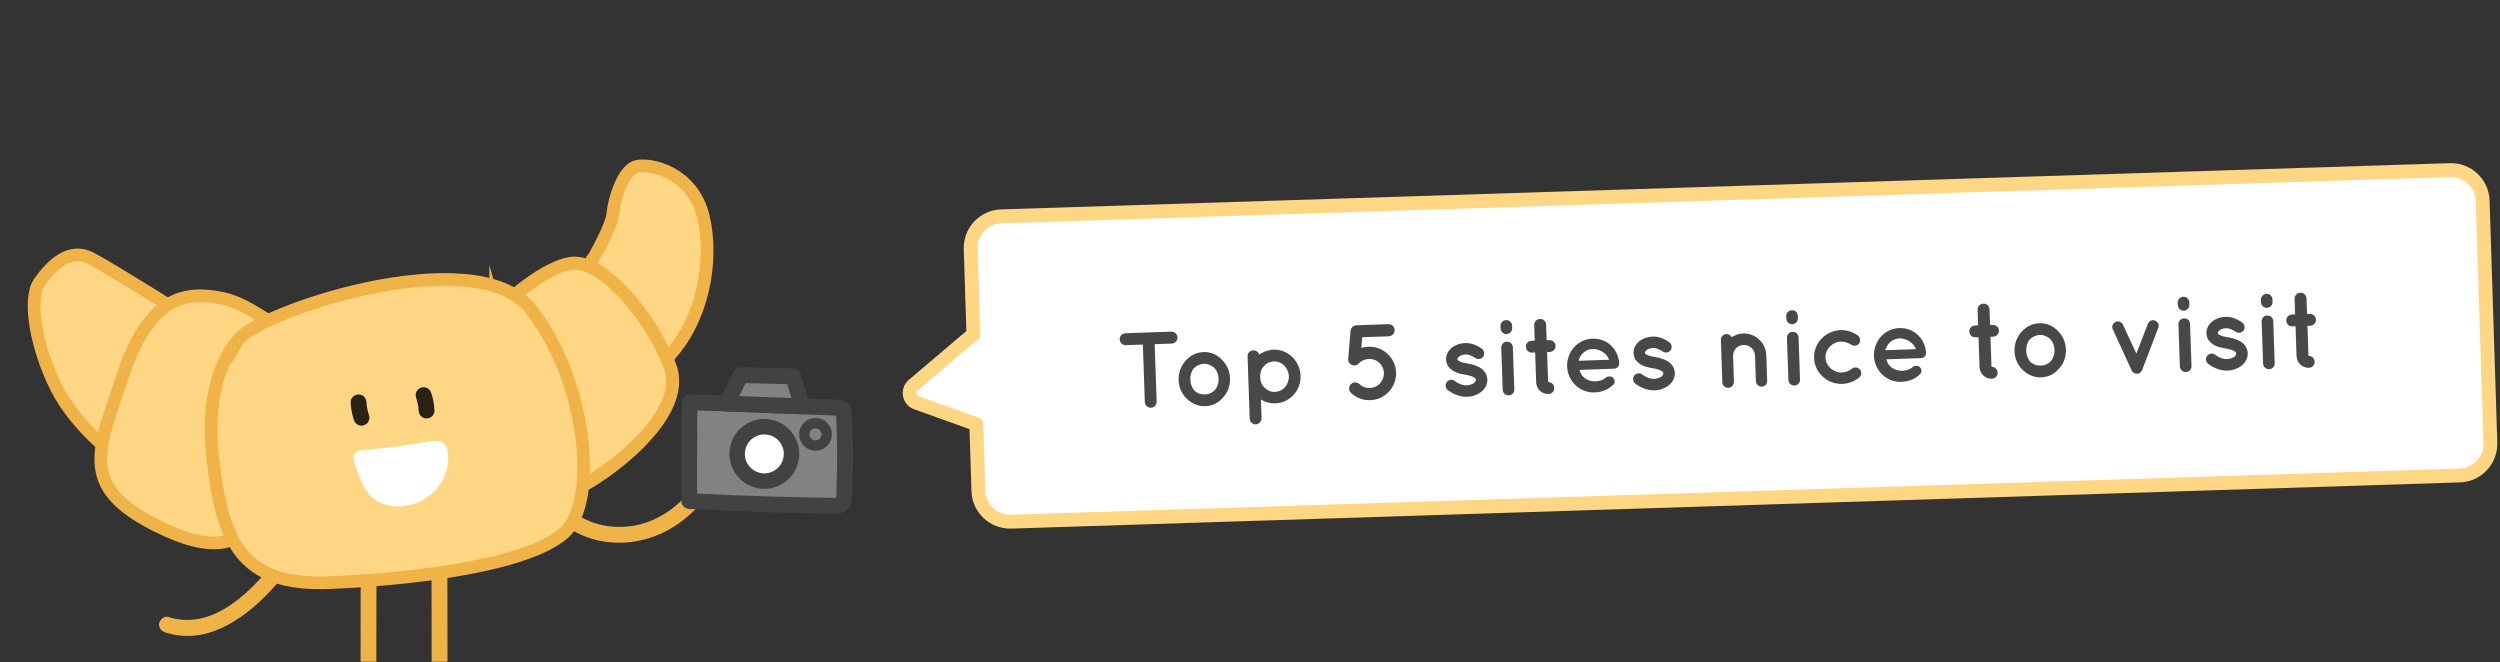
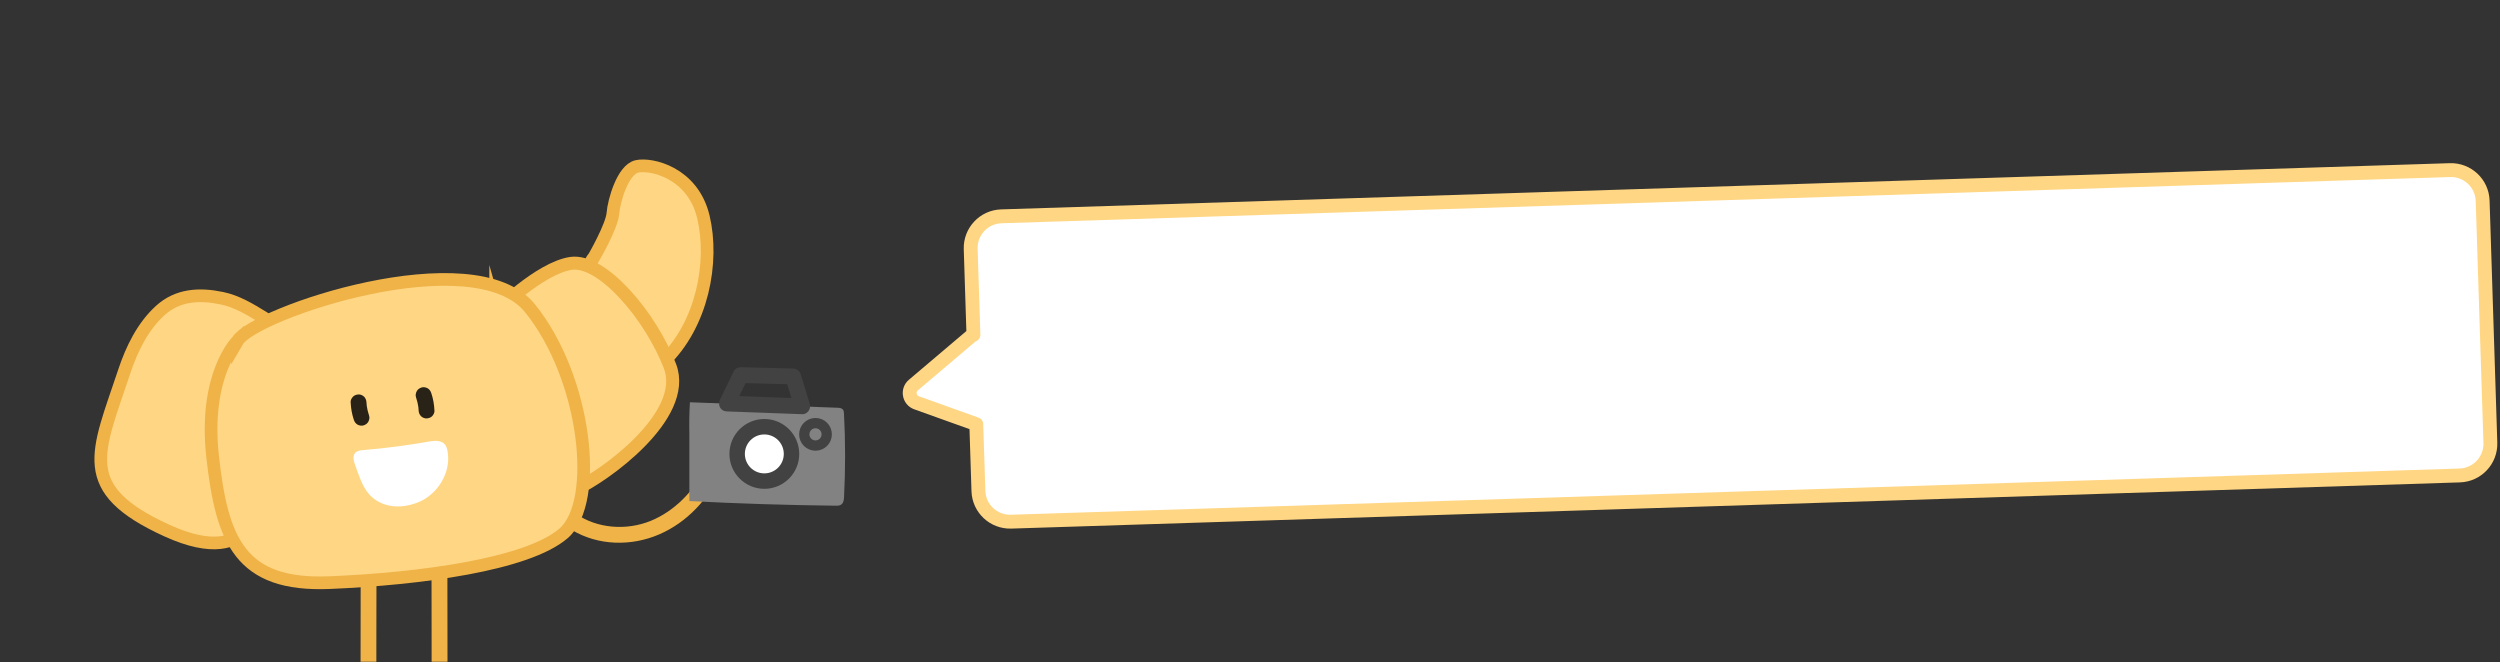
<svg xmlns="http://www.w3.org/2000/svg" width="721" height="191" viewBox="0 0 721 191" fill="none">
  <rect x="0" y="0" width="721" height="191" fill="#333333" stroke="none" />
  <path fill-rule="evenodd" clip-rule="evenodd" d="M288.787 62.387C283.744 62.548 279.787 66.766 279.947 71.809L280.737 96.562C280.456 96.678 280.185 96.841 279.934 97.054L263.417 111.052C261.655 112.545 262.17 115.385 264.344 116.165L281.559 122.335L282.174 141.609C282.335 146.652 286.553 150.609 291.596 150.448L709.383 137.122C714.426 136.961 718.383 132.742 718.223 127.7L715.996 57.9C715.835 52.857 711.617 48.9 706.574 49.06L288.787 62.387Z" fill="white" />
  <path d="M279.947 71.809L281.946 71.745L279.947 71.809ZM288.787 62.387L288.851 64.386L288.851 64.386L288.787 62.387ZM280.737 96.562L281.5 98.411C282.27 98.093 282.763 97.331 282.736 96.499L280.737 96.562ZM279.934 97.054L281.227 98.58L281.227 98.58L279.934 97.054ZM263.417 111.052L262.124 109.526L262.124 109.526L263.417 111.052ZM264.344 116.165L265.019 114.282L265.019 114.282L264.344 116.165ZM281.559 122.335L283.558 122.272C283.532 121.451 283.007 120.73 282.234 120.453L281.559 122.335ZM282.174 141.609L284.173 141.545L284.173 141.545L282.174 141.609ZM291.596 150.448L291.66 152.447L291.66 152.447L291.596 150.448ZM709.383 137.122L709.32 135.123L709.32 135.123L709.383 137.122ZM718.223 127.7L716.224 127.764L716.224 127.764L718.223 127.7ZM715.996 57.9L717.995 57.836L717.995 57.836L715.996 57.9ZM706.574 49.06L706.638 51.059L706.638 51.059L706.574 49.06ZM281.946 71.745C281.821 67.806 284.912 64.512 288.851 64.386L288.723 60.388C282.576 60.584 277.752 65.726 277.949 71.873L281.946 71.745ZM282.736 96.499L281.946 71.745L277.949 71.873L278.738 96.626L282.736 96.499ZM281.227 98.58C281.32 98.501 281.412 98.447 281.5 98.411L279.974 94.714C279.5 94.909 279.051 95.181 278.641 95.528L281.227 98.58ZM264.71 112.578L281.227 98.58L278.641 95.528L262.124 109.526L264.71 112.578ZM265.019 114.282C264.294 114.022 264.123 113.075 264.71 112.578L262.124 109.526C259.187 112.015 260.046 116.749 263.669 118.047L265.019 114.282ZM282.234 120.453L265.019 114.282L263.669 118.047L280.884 124.218L282.234 120.453ZM284.173 141.545L283.558 122.272L279.56 122.399L280.175 141.673L284.173 141.545ZM291.532 148.449C287.593 148.575 284.299 145.484 284.173 141.545L280.175 141.673C280.371 147.819 285.513 152.643 291.66 152.447L291.532 148.449ZM709.32 135.123L291.532 148.449L291.66 152.447L709.447 139.121L709.32 135.123ZM716.224 127.764C716.349 131.702 713.258 134.997 709.32 135.123L709.447 139.121C715.594 138.925 720.418 133.783 720.222 127.636L716.224 127.764ZM713.997 57.964L716.224 127.764L720.222 127.636L717.995 57.836L713.997 57.964ZM706.638 51.059C710.577 50.934 713.872 54.025 713.997 57.964L717.995 57.836C717.799 51.689 712.657 46.865 706.511 47.061L706.638 51.059ZM288.851 64.386L706.638 51.059L706.511 47.061L288.723 60.388L288.851 64.386Z" fill="#FFD683" />
-   <path d="M339.587 97.294C339.62 98.224 338.872 99.058 337.941 99.09L333.009 99.26L333.58 115.825C333.613 116.786 332.895 117.556 331.933 117.59C331.002 117.622 330.201 116.904 330.168 115.942L329.597 99.377L324.696 99.546C323.734 99.58 322.962 98.799 322.929 97.868C322.896 96.906 323.615 96.136 324.577 96.103L337.823 95.646C338.753 95.614 339.554 96.332 339.587 97.294ZM347.653 117.141C345.513 117.214 343.683 116.377 342.237 114.967C340.856 113.648 339.983 111.753 339.908 109.581C339.835 107.472 340.579 105.614 341.861 104.079C343.207 102.573 344.975 101.611 347.115 101.537C349.163 101.467 351.055 102.302 352.377 103.716C353.824 105.157 354.663 106.961 354.736 109.07C354.811 111.241 354.101 113.191 352.753 114.604C351.531 116.106 349.701 117.07 347.653 117.141ZM344.295 106.2C343.61 107.062 343.245 108.193 343.289 109.465C343.335 110.799 343.776 111.87 344.519 112.714C345.32 113.432 346.358 113.8 347.537 113.759C348.623 113.722 349.601 113.284 350.351 112.513C351.097 111.618 351.494 110.517 351.448 109.183C351.404 107.911 350.931 106.81 350.126 105.999C349.327 105.343 348.318 104.881 347.232 104.919C346.053 104.959 345.047 105.491 344.295 106.2ZM362.121 122.387C361.221 122.418 360.449 121.637 360.419 120.769L360.01 108.919C360.01 108.919 360.01 108.919 360.009 108.888L359.797 102.746C359.766 101.846 360.485 101.076 361.385 101.045C362.253 101.015 362.987 101.58 363.135 102.258C364.257 101.474 365.728 100.895 367.31 100.841C371.435 100.699 374.939 104.118 375.085 108.368C375.232 112.618 371.969 116.178 367.844 116.32C366.293 116.374 364.787 115.96 363.643 115.192L363.831 120.651C363.861 121.52 363.113 122.353 362.121 122.387ZM364.523 105.596C363.744 106.43 363.38 107.561 363.421 108.77C363.463 109.98 363.907 111.145 364.738 111.831C365.544 112.672 366.582 113.071 367.73 113.032C368.785 112.996 369.825 112.525 370.601 111.628C371.29 110.89 371.746 109.694 371.704 108.485C371.662 107.275 371.127 106.175 370.386 105.393C369.551 104.584 368.481 104.186 367.426 104.222C366.279 104.262 365.27 104.731 364.523 105.596ZM394.672 99.99C396.626 99.923 398.637 100.599 400.178 102.068C401.75 103.504 402.563 105.464 402.631 107.449C402.699 109.403 401.992 111.415 400.554 112.956C399.117 114.527 397.158 115.34 395.203 115.408C395.141 115.41 395.141 115.41 395.141 115.41C393.218 115.476 391.176 114.801 389.666 113.331C388.93 112.705 388.891 111.588 389.58 110.85C390.208 110.145 391.356 110.105 392.062 110.764C392.897 111.574 393.966 111.941 395.083 111.902C396.137 111.866 397.209 111.425 397.987 110.56C398.765 109.725 399.162 108.625 399.126 107.57C399.087 106.453 398.648 105.412 397.782 104.635C396.947 103.825 395.879 103.489 394.794 103.527C393.739 103.563 392.635 103.974 391.857 104.839C391.199 105.545 390.082 105.584 389.376 104.925C389.247 104.805 389.149 104.653 389.021 104.533C389.019 104.471 389.018 104.44 388.986 104.441C388.984 104.379 388.951 104.318 388.919 104.288C388.916 104.195 388.883 104.134 388.881 104.072C388.88 104.041 388.848 104.042 388.847 104.011C388.81 103.826 388.804 103.64 388.829 103.484L389.483 95.418C389.558 94.887 389.822 94.443 390.215 94.15C390.276 94.117 390.307 94.116 390.337 94.084C390.367 94.052 390.398 94.05 390.428 94.018C390.672 93.886 390.918 93.815 391.228 93.804L400.38 93.489C401.372 93.455 402.174 94.203 402.209 95.196C402.241 96.127 401.493 96.96 400.5 96.994L392.869 97.257L392.603 100.341C393.279 100.132 393.989 100.014 394.672 99.99ZM417.535 112.494C416.833 111.96 416.704 110.908 417.239 110.206C417.771 109.443 418.854 109.312 419.557 109.878C420.387 110.533 421.807 111.198 423.016 111.125C423.854 111.096 424.619 110.79 425.105 110.463C425.526 110.076 425.64 109.761 425.631 109.513C425.626 109.358 425.593 109.297 425.528 109.206C425.493 109.114 425.365 108.994 425.111 108.848C424.666 108.553 423.724 108.243 422.6 108.065L422.569 108.066C421.601 107.913 420.662 107.697 419.842 107.352C418.991 106.978 418.227 106.445 417.64 105.627C417.279 105.081 417.07 104.404 417.045 103.691C416.996 102.264 417.761 101.026 418.758 100.216C419.818 99.434 421.107 98.986 422.533 98.936C424.674 98.862 426.229 99.834 427.245 100.482C428.007 100.953 428.259 101.969 427.821 102.76C427.35 103.522 426.334 103.774 425.54 103.274C424.525 102.657 423.64 102.19 422.647 102.224C421.871 102.251 421.197 102.523 420.805 102.847C420.411 103.14 420.328 103.422 420.333 103.578C420.337 103.702 420.339 103.733 420.404 103.824C420.437 103.885 420.534 104.005 420.756 104.122C421.169 104.387 421.985 104.639 423.046 104.788L423.078 104.818L423.109 104.817C424.139 104.968 425.11 105.214 426.025 105.617C426.875 105.961 427.733 106.521 428.29 107.372C428.684 107.979 428.926 108.685 428.95 109.399C429.003 110.919 428.209 112.219 427.12 113.064C426.03 113.879 424.65 114.392 423.13 114.444C420.71 114.497 418.81 113.444 417.535 112.494ZM434.576 98.552C435.538 98.519 436.276 99.208 436.31 100.2L436.728 112.298C436.76 113.229 436.072 113.998 435.11 114.031C434.18 114.063 433.409 113.345 433.377 112.414L432.96 100.316C432.926 99.323 433.646 98.584 434.576 98.552ZM436.094 93.934L436.117 94.586C436.149 95.516 435.462 96.316 434.5 96.35C433.57 96.382 432.799 95.632 432.766 94.701L432.744 94.05C432.712 93.119 433.431 92.349 434.361 92.317C435.323 92.284 436.062 93.004 436.094 93.934ZM446.836 98.098C447.767 98.066 448.599 98.783 448.632 99.744C448.664 100.675 447.884 101.478 446.954 101.51L446.178 101.537L446.477 110.192C447.438 110.159 448.21 110.909 448.243 111.87C448.276 112.832 447.557 113.602 446.596 113.635C444.703 113.7 443.099 112.203 443.033 110.311L442.735 101.656L441.835 101.687C440.874 101.72 440.103 100.97 440.07 100.04C440.037 99.078 440.756 98.308 441.718 98.275L442.617 98.244L442.462 93.746C442.429 92.784 443.179 92.013 444.141 91.98C445.102 91.946 445.872 92.665 445.905 93.627L446.061 98.125L446.836 98.098ZM459.79 113.18C455.539 113.296 452.13 109.904 451.954 105.686C451.839 101.466 455.005 97.816 459.255 97.67C463.288 97.531 466.587 100.43 466.979 104.609C466.98 104.64 466.983 104.702 466.985 104.764C466.987 104.826 466.992 104.981 466.963 105.044C466.896 105.792 466.262 106.311 465.393 106.341L455.529 106.681C455.708 107.389 456.077 108.184 456.654 108.692C457.331 109.414 458.591 109.929 459.68 109.985C460.8 110.04 462.124 109.714 462.879 109.098C463.507 108.393 464.782 108.442 465.203 108.925C465.621 109.345 465.963 110.265 465.272 110.941C463.8 112.39 461.993 113.104 459.79 113.18ZM459.357 100.617C456.724 100.832 455.487 102.769 455.282 104.049L464.061 103.747C463.708 102.516 462.063 100.741 459.357 100.617ZM471.609 110.63C470.907 110.095 470.778 109.043 471.313 108.341C471.845 107.578 472.928 107.447 473.63 108.013C474.461 108.668 475.881 109.333 477.09 109.26C477.927 109.231 478.693 108.925 479.179 108.598C479.6 108.211 479.714 107.896 479.705 107.648C479.7 107.493 479.667 107.432 479.601 107.341C479.567 107.249 479.439 107.129 479.185 106.983C478.74 106.688 477.798 106.379 476.674 106.2L476.643 106.201C475.675 106.048 474.735 105.832 473.916 105.488C473.065 105.113 472.301 104.581 471.714 103.762C471.353 103.216 471.143 102.54 471.119 101.826C471.07 100.399 471.834 99.162 472.831 98.351C473.891 97.569 475.18 97.121 476.607 97.071C478.748 96.998 480.303 97.969 481.319 98.617C482.081 99.088 482.333 100.104 481.895 100.895C481.424 101.657 480.408 101.909 479.614 101.409C478.599 100.792 477.713 100.325 476.721 100.36C475.945 100.386 475.271 100.658 474.879 100.982C474.485 101.275 474.402 101.558 474.407 101.713C474.411 101.837 474.412 101.868 474.478 101.959C474.511 102.02 474.608 102.141 474.83 102.257C475.242 102.522 476.059 102.774 477.12 102.924L477.152 102.954L477.183 102.952C478.213 103.103 479.184 103.349 480.099 103.753C480.949 104.096 481.807 104.656 482.364 105.507C482.758 106.114 483 106.82 483.024 107.534C483.077 109.054 482.283 110.355 481.194 111.2C480.104 112.014 478.724 112.527 477.204 112.579C474.784 112.632 472.884 111.579 471.609 110.63ZM502.695 96.172C506.294 96.047 509.28 98.895 509.401 102.4L509.657 109.814C509.688 110.714 509 111.483 508.1 111.514C507.232 111.544 506.431 110.826 506.4 109.927L506.144 102.513C506.084 100.776 504.578 99.43 502.81 99.491C501.073 99.551 499.756 100.994 499.816 102.731L500.072 110.145C500.075 110.238 500.078 110.331 500.02 110.457C499.891 111.207 499.229 111.82 498.422 111.848C497.491 111.88 496.752 111.16 496.721 110.26L496.466 102.846L496.3 98.038C496.269 97.139 496.957 96.37 497.887 96.338C498.539 96.315 499.141 96.667 499.44 97.247C500.351 96.625 501.486 96.213 502.695 96.172ZM516.975 95.71C517.936 95.677 518.674 96.366 518.709 97.359L519.126 109.457C519.158 110.387 518.47 111.156 517.508 111.189C516.578 111.222 515.808 110.503 515.776 109.572L515.358 97.474C515.324 96.481 516.044 95.742 516.975 95.71ZM518.492 91.093L518.515 91.744C518.547 92.674 517.86 93.475 516.899 93.508C515.968 93.54 515.197 92.79 515.165 91.859L515.142 91.208C515.11 90.277 515.829 89.507 516.76 89.475C517.721 89.442 518.46 90.162 518.492 91.093ZM531.32 110.713C527.039 110.861 523.321 107.511 523.175 103.261C523.026 98.949 526.506 95.382 530.785 95.203C532.647 95.139 534.407 95.761 535.776 96.739C536.509 97.273 536.67 98.323 536.197 99.023C535.602 99.788 534.614 99.947 533.881 99.413C533.054 98.852 532.048 98.483 530.9 98.522C528.387 98.609 526.38 100.759 526.463 103.147C526.545 105.536 528.694 107.512 531.207 107.425C532.324 107.386 533.333 106.948 534.12 106.331C534.784 105.78 535.812 105.869 536.458 106.592C536.978 107.257 536.888 108.254 536.196 108.899C534.895 109.907 533.182 110.649 531.32 110.713ZM548.277 110.128C544.027 110.244 540.617 106.852 540.441 102.634C540.326 98.414 543.493 94.765 547.742 94.618C551.775 94.479 555.074 97.378 555.467 101.557C555.468 101.588 555.47 101.65 555.472 101.712C555.474 101.774 555.479 101.929 555.451 101.992C555.383 102.74 554.749 103.259 553.88 103.289L544.016 103.629C544.195 104.337 544.565 105.132 545.141 105.64C545.818 106.362 547.078 106.878 548.167 106.933C549.287 106.988 550.611 106.663 551.367 106.046C551.994 105.342 553.27 105.391 553.69 105.873C554.108 106.294 554.45 107.213 553.759 107.889C552.288 109.338 550.48 110.052 548.277 110.128ZM547.844 97.565C545.212 97.78 543.974 99.717 543.77 100.998L552.549 100.695C552.196 99.465 550.55 97.689 547.844 97.565ZM574.705 93.688C575.635 93.656 576.468 94.373 576.501 95.334C576.533 96.265 575.753 97.068 574.823 97.1L574.047 97.127L574.346 105.782C575.307 105.749 576.078 106.499 576.112 107.46C576.145 108.422 575.426 109.192 574.464 109.225C572.572 109.29 570.968 107.793 570.902 105.901L570.604 97.246L569.704 97.277C568.743 97.31 567.971 96.56 567.939 95.63C567.906 94.668 568.625 93.898 569.586 93.865L570.486 93.834L570.331 89.336C570.298 88.374 571.048 87.603 572.009 87.57C572.971 87.537 573.741 88.255 573.774 89.217L573.929 93.715L574.705 93.688ZM588.729 108.826C586.589 108.9 584.758 108.063 583.312 106.653C581.931 105.334 581.058 103.438 580.983 101.267C580.911 99.158 581.654 97.3 582.937 95.765C584.282 94.258 586.05 93.297 588.191 93.223C590.238 93.153 592.13 93.988 593.453 95.402C594.9 96.843 595.738 98.646 595.811 100.756C595.886 102.927 595.177 104.877 593.828 106.29C592.606 107.792 590.776 108.756 588.729 108.826ZM585.37 97.886C584.686 98.748 584.321 99.879 584.365 101.15C584.411 102.484 584.851 103.556 585.595 104.4C586.396 105.118 587.434 105.486 588.612 105.445C589.698 105.408 590.677 104.97 591.427 104.199C592.172 103.304 592.569 102.203 592.523 100.869C592.479 99.597 592.006 98.496 591.202 97.685C590.403 97.029 589.393 96.567 588.307 96.604C587.129 96.645 586.122 97.177 585.37 97.886ZM621.483 92.448C622.364 92.79 622.798 93.676 622.455 94.526L617.783 106.737C617.755 106.832 617.696 106.927 617.666 106.959C617.667 106.99 617.636 106.991 617.636 106.991C617.576 107.055 617.517 107.15 617.457 107.214C617.459 107.245 617.428 107.247 617.428 107.247C617.369 107.342 617.308 107.375 617.248 107.439C617.248 107.439 617.217 107.44 617.218 107.471C617.158 107.535 617.098 107.6 617.006 107.634C617.006 107.634 617.006 107.634 616.944 107.636C616.944 107.636 616.944 107.636 616.945 107.667C616.852 107.67 616.76 107.704 616.699 107.738C616.668 107.739 616.668 107.739 616.637 107.74C616.514 107.775 616.421 107.778 616.328 107.781C616.266 107.784 616.173 107.787 616.048 107.76C616.017 107.761 616.017 107.761 615.986 107.762C615.891 107.734 615.828 107.705 615.735 107.709C615.734 107.678 615.734 107.678 615.734 107.678C615.672 107.68 615.672 107.68 615.672 107.68C615.578 107.652 615.514 107.592 615.388 107.534C615.387 107.503 615.356 107.504 615.356 107.504C615.291 107.444 615.228 107.416 615.163 107.325C615.132 107.326 615.132 107.326 615.1 107.296C615.067 107.235 615.002 107.144 614.937 107.084C614.906 107.085 614.906 107.085 614.905 107.054C614.842 107.025 614.808 106.933 614.774 106.841L609.333 94.978C608.932 94.154 609.304 93.24 610.16 92.838C610.892 92.44 611.868 92.841 612.269 93.666L616.128 101.981L619.435 93.419C619.748 92.57 620.663 92.103 621.483 92.448ZM629.878 91.816C630.84 91.783 631.578 92.472 631.612 93.465L632.03 105.563C632.062 106.493 631.374 107.262 630.412 107.296C629.482 107.328 628.711 106.609 628.679 105.678L628.262 93.58C628.228 92.588 628.948 91.849 629.878 91.816ZM631.396 87.199L631.419 87.85C631.451 88.781 630.764 89.581 629.802 89.614C628.872 89.646 628.101 88.896 628.068 87.966L628.046 87.314C628.014 86.384 628.733 85.613 629.663 85.581C630.625 85.548 631.364 86.268 631.396 87.199ZM636.829 104.931C636.128 104.397 635.998 103.345 636.533 102.643C637.066 101.88 638.148 101.749 638.851 102.315C639.681 102.97 641.102 103.635 642.31 103.562C643.148 103.533 643.914 103.227 644.399 102.9C644.821 102.513 644.934 102.198 644.926 101.95C644.92 101.795 644.887 101.734 644.822 101.643C644.788 101.551 644.659 101.431 644.406 101.285C643.961 100.99 643.019 100.68 641.894 100.502L641.863 100.503C640.895 100.35 639.956 100.134 639.137 99.789C638.285 99.415 637.521 98.882 636.934 98.064C636.574 97.517 636.364 96.841 636.339 96.128C636.29 94.701 637.055 93.463 638.052 92.653C639.112 91.871 640.401 91.422 641.828 91.373C643.968 91.299 645.524 92.271 646.54 92.919C647.301 93.389 647.554 94.406 647.115 95.197C646.645 95.959 645.629 96.211 644.835 95.711C643.82 95.094 642.934 94.627 641.941 94.661C641.166 94.688 640.492 94.96 640.099 95.284C639.706 95.577 639.622 95.859 639.628 96.015C639.632 96.139 639.633 96.17 639.698 96.261C639.731 96.322 639.829 96.442 640.05 96.559C640.463 96.824 641.279 97.076 642.34 97.225L642.372 97.255L642.403 97.254C643.434 97.405 644.405 97.651 645.319 98.054C646.17 98.398 647.028 98.958 647.585 99.809C647.979 100.416 648.22 101.122 648.245 101.836C648.297 103.356 647.504 104.656 646.415 105.501C645.325 106.315 643.945 106.829 642.425 106.881C640.004 106.934 638.104 105.881 636.829 104.931ZM653.871 90.989C654.832 90.956 655.571 91.645 655.605 92.637L656.022 104.735C656.054 105.666 655.366 106.435 654.405 106.468C653.474 106.5 652.704 105.781 652.672 104.851L652.255 92.753C652.22 91.76 652.94 91.021 653.871 90.989ZM655.389 86.371L655.411 87.023C655.443 87.953 654.756 88.753 653.795 88.787C652.864 88.819 652.093 88.069 652.061 87.138L652.038 86.487C652.006 85.556 652.725 84.786 653.656 84.754C654.617 84.721 655.357 85.441 655.389 86.371ZM666.131 90.535C667.061 90.503 667.893 91.22 667.927 92.181C667.959 93.112 667.179 93.915 666.248 93.947L665.473 93.974L665.771 102.629C666.733 102.596 667.504 103.345 667.537 104.307C667.57 105.269 666.852 106.039 665.89 106.072C663.998 106.137 662.393 104.64 662.328 102.748L662.029 94.093L661.13 94.124C660.168 94.157 659.397 93.407 659.365 92.477C659.332 91.515 660.051 90.745 661.012 90.712L661.912 90.681L661.757 86.183C661.723 85.221 662.473 84.45 663.435 84.417C664.397 84.383 665.167 85.102 665.2 86.064L665.355 90.562L666.131 90.535Z" fill="#484848" />
  <mask id="mask0_2335_13581" style="mask-type:alpha" maskUnits="userSpaceOnUse" x="0" y="0" width="269" height="191">
    <rect width="269" height="191" fill="#D9D9D9" />
  </mask>
  <g mask="url(#mask0_2335_13581)">
    <g clip-path="url(#clip0_2335_13581)">
      <path d="M171.352 74.095C171.352 74.095 176.475 65.2 176.757 61.562C177.039 57.939 179.608 48.911 183.676 47.99C187.745 47.07 199.788 49.713 202.861 62.572C205.92 75.431 202.668 93.606 191.175 104.506C179.682 115.405 163.467 83.465 171.352 74.08V74.095Z" fill="#FFD683" stroke="#EFB348" stroke-width="3.653" stroke-miterlimit="10" />
-       <path d="M32.636 130.908C32.636 130.908 21.796 122.8 16.242 111.812C10.674 100.823 7.882 86.435 11.342 81.46C14.802 76.486 20.088 71.319 26.176 74.481C32.264 77.644 55.533 92.359 55.533 92.359L32.636 130.908Z" fill="#FFD683" stroke="#EFB348" stroke-width="3.653" stroke-miterlimit="10" />
      <path d="M104.026 159.327C104.011 171.83 103.997 184.333 103.982 196.85L105.11 194.875C101.279 197.177 97.671 199.776 94.256 202.656C91.999 204.542 95.251 207.75 97.478 205.879C99.052 204.557 100.656 203.295 102.334 202.122C104.011 200.949 105.823 200.028 107.412 198.825C109.105 197.533 108.54 195.083 108.54 193.183V186.189C108.555 177.235 108.57 168.281 108.585 159.342C108.585 156.402 104.026 156.402 104.026 159.342V159.327Z" fill="#EFB348" />
      <path d="M124.447 159.328C124.447 168.282 124.477 177.236 124.477 186.175V192.798C124.477 194.565 123.898 197.342 125.398 198.634C126.898 199.926 128.828 200.802 130.432 201.915C132.199 203.163 133.906 204.484 135.569 205.865C137.797 207.736 141.049 204.529 138.792 202.643C135.376 199.777 131.753 197.164 127.937 194.862L129.065 196.837C129.051 184.334 129.036 171.831 129.021 159.313C129.021 156.373 124.462 156.373 124.462 159.313L124.447 159.328Z" fill="#EFB348" />
      <path d="M142.992 89.968C142.992 89.968 155.569 77.361 164.627 75.965C173.685 74.584 187.732 91.245 193.226 105.619C198.721 119.993 173.848 137.589 166.112 141.034C158.376 144.479 142.992 89.953 142.992 89.953V89.968Z" fill="#FFD683" stroke="#EFB348" stroke-width="3.742" stroke-miterlimit="10" />
      <path d="M80.52 96.753C80.312 95.937 79.985 95.165 79.495 94.467C78.575 93.175 77.194 92.314 75.843 91.497C72.115 89.21 68.284 86.894 63.993 86.003C57.43 84.636 51.223 85.008 46.219 89.552C41.126 94.184 37.978 100.703 35.839 107.133C27.984 130.772 21.792 141.003 48.164 153.031C74.551 165.059 74.759 142.756 74.759 142.756C75.546 137.395 75.754 131.886 76.258 126.496C76.644 122.279 76.422 117.319 77.684 113.265C78.872 109.464 80.178 106.286 80.639 102.188C80.847 100.391 80.951 98.476 80.52 96.753Z" fill="#FFD683" stroke="#EFB348" stroke-width="3.653" stroke-miterlimit="10" />
      <path d="M68.495 98.314C68.495 98.314 58.665 107.891 61.338 131.828C64.01 155.75 69.148 169.114 95.075 168.03C121.001 166.946 152.035 162.862 162.534 153.819C173.032 144.776 169.008 108.871 152.837 88.884C136.667 68.883 73.157 90.31 68.495 98.328V98.314Z" fill="#FFD683" stroke="#EFB348" stroke-width="3.653" stroke-miterlimit="10" />
      <path d="M101.13 116.043C101.205 117.75 101.501 119.473 102.051 121.091C102.244 121.656 102.571 122.146 103.105 122.457C103.595 122.74 104.308 122.858 104.857 122.68C105.407 122.502 105.941 122.16 106.223 121.626C106.506 121.091 106.654 120.453 106.446 119.874C106.12 118.894 105.882 117.884 105.733 116.859L105.808 117.468C105.748 116.993 105.704 116.518 105.689 116.043C105.659 115.449 105.451 114.87 105.021 114.424C104.62 114.023 103.981 113.726 103.402 113.756C102.823 113.786 102.199 113.979 101.784 114.424C101.368 114.87 101.086 115.434 101.115 116.043H101.13Z" fill="#282217" />
      <path d="M125.292 118.39C125.218 116.682 124.921 114.96 124.372 113.341C124.179 112.777 123.852 112.287 123.317 111.975C122.827 111.693 122.115 111.574 121.565 111.752C121.016 111.93 120.481 112.272 120.199 112.806C119.917 113.341 119.768 113.98 119.976 114.559C120.303 115.539 120.541 116.548 120.689 117.573L120.615 116.964C120.674 117.439 120.719 117.915 120.734 118.39C120.763 118.984 120.971 119.563 121.402 120.008C121.803 120.409 122.441 120.706 123.02 120.676C123.599 120.647 124.223 120.454 124.639 120.008C125.055 119.563 125.337 118.999 125.307 118.39H125.292Z" fill="#282217" />
      <path d="M105.154 129.764C111.406 129.244 117.42 128.442 123.597 127.358C125.245 127.061 127.235 126.898 128.304 128.175C128.735 128.68 128.928 129.348 129.061 130.016C130.234 136.238 126.195 142.697 120.434 144.925C118.103 145.831 115.549 146.276 113.069 145.949C110.589 145.623 108.169 144.494 106.506 142.608C104.412 140.247 103.491 137.01 102.422 134.115C101.992 132.957 101.606 131.501 102.452 130.596C103.016 129.972 103.952 129.868 104.783 129.809C104.902 129.809 105.036 129.794 105.154 129.779V129.764Z" fill="white" />
      <path d="M164.877 152.824C172.51 157.413 182.072 157.606 190.15 154.101C198.228 150.597 204.183 143.974 207.895 136.297C209.172 133.669 205.237 131.353 203.96 133.996C200.723 140.678 195.689 146.454 188.903 149.676C182.117 152.899 173.698 152.795 167.164 148.875C164.64 147.36 162.353 151.295 164.862 152.81L164.877 152.824Z" fill="#EFB348" />
-       <path d="M47.738 182.414C60.294 186.416 71.753 177.556 79.549 168.696C81.491 166.49 77.993 163.564 76.051 165.769C69.238 173.518 59.573 181.448 48.561 177.932C47.381 177.556 46.122 178.659 45.909 179.762C45.654 181.092 46.579 182.041 47.738 182.414Z" fill="#EFB348" />
      <path d="M198.81 124.73V144.509C212.858 145.237 226.949 145.682 241.026 145.845C241.457 145.845 241.917 145.845 242.318 145.682C243.209 145.311 243.372 144.301 243.417 143.469C243.833 135.392 243.833 127.299 243.402 119.221C243.372 118.805 243.343 118.345 243.016 118.033C242.63 117.647 241.977 117.603 241.383 117.588C227.246 117.068 213.11 116.548 198.974 116.014C198.766 119.37 198.721 122.74 198.84 126.111" fill="#828282" />
-       <path d="M196.526 124.73C196.526 131.323 196.526 137.916 196.511 144.509C196.511 145.786 197.565 146.722 198.798 146.796C207.173 147.226 215.533 147.568 223.907 147.791C228.035 147.909 232.163 147.999 236.291 148.058C239.558 148.103 244.444 149.083 245.498 144.94C245.914 143.321 245.78 141.465 245.854 139.787C245.928 137.589 245.988 135.377 246.003 133.164C246.032 128.992 245.943 124.834 245.75 120.662C245.676 119.192 245.75 117.514 244.622 116.4C243.374 115.182 241.518 115.286 239.915 115.227C235.772 115.078 231.629 114.915 227.486 114.766C217.983 114.41 208.479 114.069 198.976 113.712C197.699 113.668 196.763 114.796 196.689 115.999C196.496 119.37 196.452 122.726 196.555 126.096C196.645 129.022 201.203 129.036 201.114 126.096C201.01 122.726 201.055 119.37 201.248 115.999L198.961 118.286C206.267 118.553 213.587 118.82 220.893 119.102C224.546 119.236 228.199 119.37 231.866 119.503C233.574 119.563 235.282 119.637 236.989 119.696C237.836 119.726 238.697 119.756 239.543 119.785C240.019 119.8 242.112 120.201 241.385 119.533C240.657 118.865 241.147 119.8 241.162 120.305C241.177 120.676 241.192 121.033 241.206 121.404C241.251 122.384 241.281 123.364 241.31 124.344C241.37 126.185 241.4 128.027 241.414 129.853C241.444 133.536 241.385 137.203 241.221 140.886C241.192 141.45 241.429 143.069 241.103 143.455C240.895 143.707 241.103 143.499 240.999 143.559C240.835 143.663 240.108 143.559 239.9 143.559C238.073 143.544 236.262 143.514 234.435 143.484C230.797 143.425 227.144 143.336 223.506 143.232C215.25 142.994 206.994 142.668 198.753 142.237L201.04 144.524C201.04 137.931 201.04 131.338 201.055 124.745C201.055 121.805 196.496 121.805 196.496 124.745L196.526 124.73Z" fill="#424242" />
-       <path d="M209.633 116.384L213.598 108.188L228.729 108.574L231.357 117.186L209.633 116.384Z" fill="#828282" />
      <path d="M211.612 117.528C212.933 114.795 214.255 112.063 215.577 109.331L213.602 110.459C218.65 110.593 223.699 110.712 228.733 110.845L226.535 109.168C227.411 112.033 228.287 114.914 229.163 117.78L231.361 114.899C225.035 114.662 218.695 114.424 212.369 114.201C211.463 114.172 210.543 114.127 209.637 114.097C206.697 113.993 206.712 118.552 209.637 118.656C215.963 118.894 222.303 119.131 228.629 119.354C229.535 119.384 230.455 119.428 231.361 119.458C232.816 119.517 233.975 117.958 233.559 116.577C232.683 113.711 231.807 110.831 230.93 107.965C230.633 106.985 229.757 106.317 228.733 106.287C223.684 106.153 218.635 106.034 213.602 105.901C212.859 105.886 211.968 106.331 211.627 107.029C210.305 109.761 208.984 112.494 207.662 115.226C207.128 116.34 207.365 117.691 208.479 118.344C209.474 118.923 211.062 118.641 211.597 117.528H211.612Z" fill="#424242" />
      <path d="M220.432 138.748C224.762 138.748 228.272 135.238 228.272 130.908C228.272 126.578 224.762 123.067 220.432 123.067C216.102 123.067 212.592 126.578 212.592 130.908C212.592 135.238 216.102 138.748 220.432 138.748Z" fill="white" stroke="#424242" stroke-width="4.455" stroke-miterlimit="10" stroke-linecap="round" />
      <path d="M235.19 128.502C236.978 128.502 238.427 127.052 238.427 125.264C238.427 123.477 236.978 122.027 235.19 122.027C233.402 122.027 231.953 123.477 231.953 125.264C231.953 127.052 233.402 128.502 235.19 128.502Z" stroke="#424242" stroke-width="2.97" stroke-miterlimit="10" stroke-linecap="round" />
    </g>
  </g>
  <defs>
    <clipPath id="clip0_2335_13581">
      <rect width="238" height="160.444" fill="white" transform="translate(8 46)" />
    </clipPath>
  </defs>
</svg>